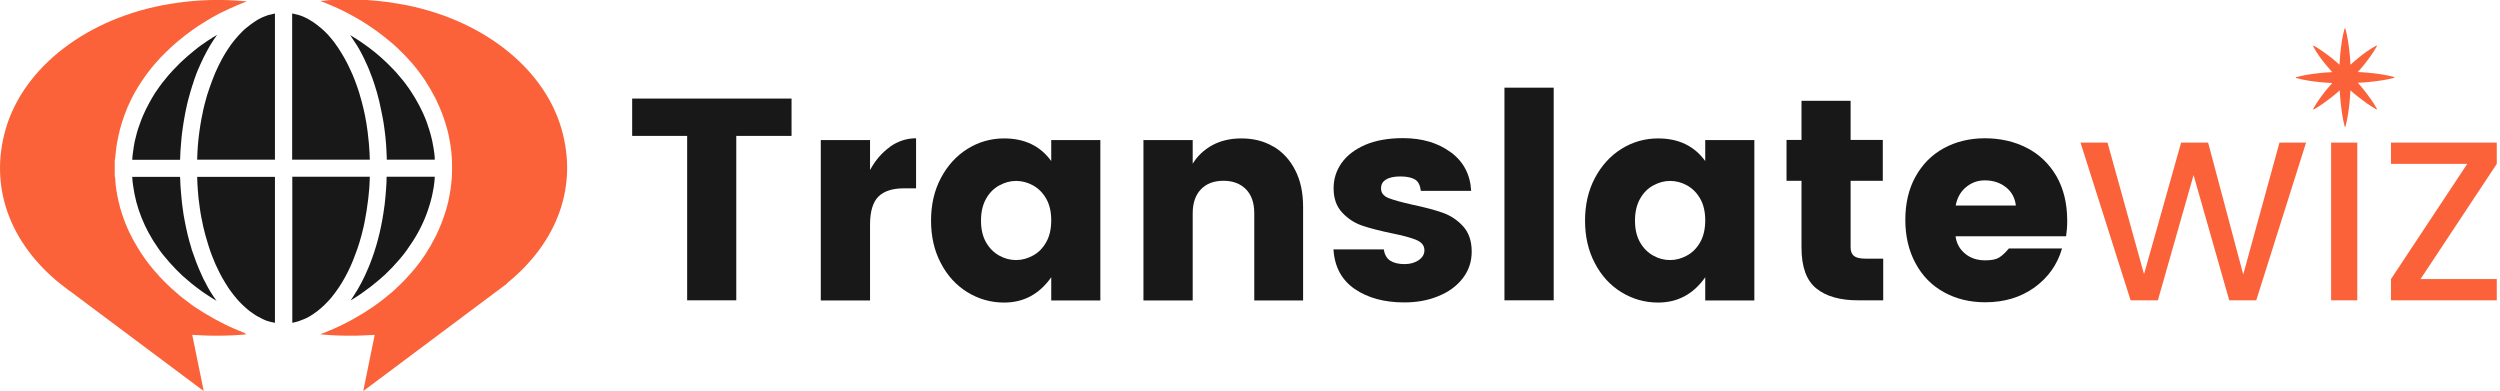
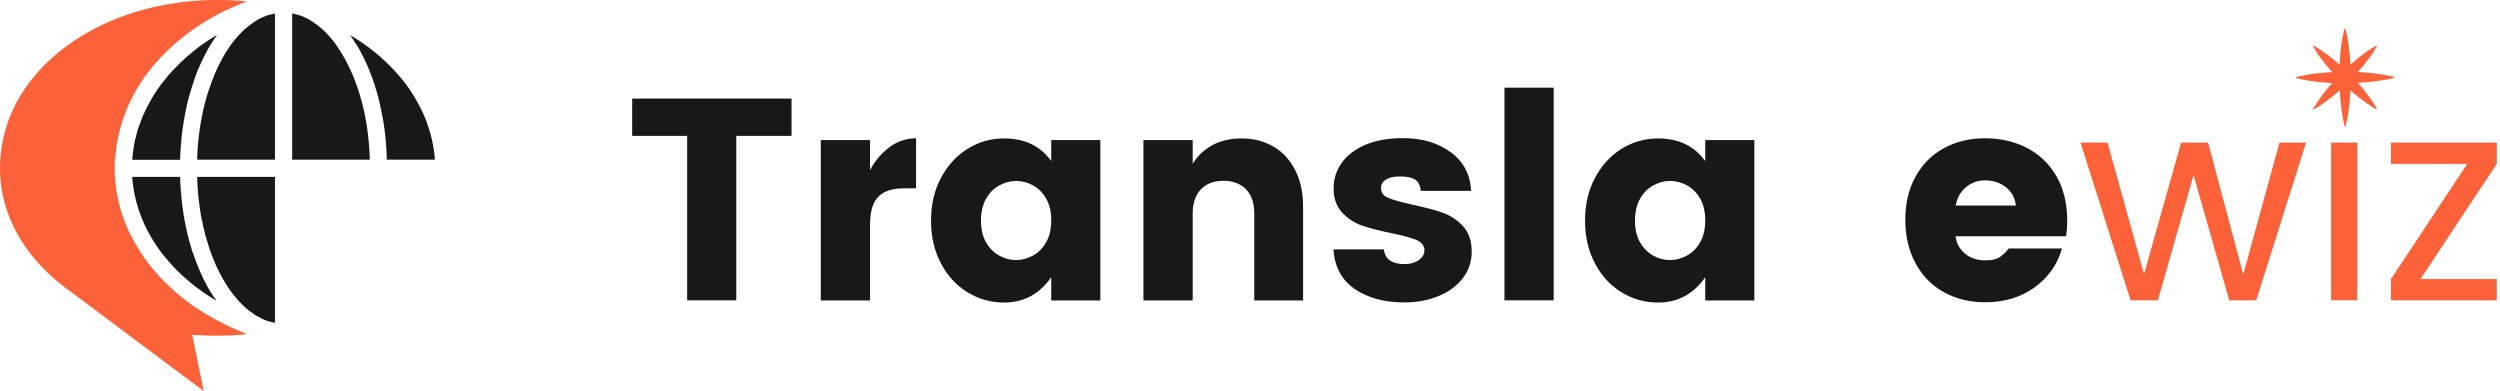
<svg xmlns="http://www.w3.org/2000/svg" width="716" height="112" viewBox="0 0 716 112" fill="none">
  <g clip-path="url(#clip0_402_141)">
    <path d="M226.698 28.23V38.922H210.868V86.012H196.802V38.922H181.053V28.23H226.698Z" fill="#181818" />
    <path d="M254.869 42.045C257.114 40.443 259.638 39.602 262.363 39.602V53.938H258.917C255.671 53.938 253.226 54.699 251.623 56.26C250.021 57.822 249.179 60.505 249.179 64.309V86.052H235.073V40.123H249.179V48.692C250.702 45.889 252.625 43.687 254.869 42.085V42.045Z" fill="#181818" />
    <path d="M301.075 46.13V40.123H315.14V86.052H301.075V79.405C297.668 84.25 293.18 86.653 287.57 86.653C283.763 86.653 280.276 85.652 277.07 83.69C273.864 81.728 271.3 78.925 269.456 75.361C267.573 71.797 266.651 67.753 266.651 63.188C266.651 58.623 267.573 54.579 269.456 51.015C271.34 47.451 273.864 44.648 277.07 42.646C280.276 40.644 283.803 39.643 287.57 39.643C293.461 39.643 297.949 41.805 301.075 46.13ZM286.207 53.097C284.644 53.938 283.362 55.219 282.4 56.941C281.438 58.663 280.957 60.745 280.957 63.188C280.957 65.63 281.438 67.713 282.4 69.394C283.362 71.076 284.604 72.318 286.167 73.198C287.73 74.079 289.333 74.48 291.016 74.48C292.699 74.48 294.262 74.039 295.825 73.198C297.388 72.358 298.67 71.076 299.632 69.354C300.594 67.673 301.075 65.55 301.075 63.108C301.075 60.665 300.594 58.583 299.632 56.901C298.67 55.219 297.428 53.978 295.865 53.097C294.342 52.256 292.699 51.816 291.016 51.816C289.333 51.816 287.77 52.256 286.207 53.097Z" fill="#181818" />
    <path d="M364.712 41.965C367.357 43.527 369.48 45.809 370.963 48.772C372.486 51.736 373.207 55.219 373.207 59.224V86.052H359.222V61.106C359.222 58.142 358.46 55.86 356.857 54.218C355.294 52.617 353.13 51.776 350.405 51.776C347.68 51.776 345.516 52.576 343.953 54.218C342.391 55.82 341.589 58.142 341.589 61.106V86.052H327.483V40.123H341.589V46.89C342.952 44.648 344.835 42.886 347.24 41.565C349.644 40.283 352.369 39.643 355.535 39.643C358.981 39.643 362.067 40.403 364.712 42.005V41.965Z" fill="#181818" />
    <path d="M415.565 43.647C419.172 46.33 421.095 50.014 421.336 54.659H406.909C406.749 53.057 406.188 51.976 405.266 51.415C404.345 50.855 402.942 50.534 401.059 50.534C399.295 50.534 397.933 50.815 396.971 51.415C396.009 51.976 395.528 52.817 395.528 53.938C395.528 55.219 396.21 56.1 397.612 56.701C399.015 57.261 401.299 57.902 404.505 58.623C407.951 59.344 410.837 60.105 413.121 60.905C415.405 61.706 417.369 62.988 419.012 64.79C420.655 66.591 421.496 68.994 421.496 72.077C421.496 74.92 420.655 77.443 418.972 79.645C417.288 81.848 415.004 83.57 412.039 84.771C409.113 86.012 405.827 86.613 402.181 86.613C396.45 86.613 391.761 85.332 387.995 82.769C384.268 80.206 382.224 76.442 381.903 71.437H396.33C396.53 72.918 397.171 73.999 398.133 74.64C399.135 75.281 400.498 75.641 402.261 75.641C403.904 75.641 405.266 75.241 406.348 74.48C407.43 73.719 407.951 72.798 407.951 71.677C407.951 70.356 407.19 69.394 405.707 68.754C404.224 68.113 401.9 67.472 398.694 66.832C395.248 66.111 392.403 65.39 390.159 64.629C387.914 63.868 386.031 62.627 384.388 60.865C382.745 59.103 381.943 56.821 381.943 53.898C381.943 51.255 382.705 48.852 384.228 46.69C385.75 44.528 387.995 42.806 391 41.485C394.006 40.203 397.612 39.562 401.82 39.562C407.31 39.562 411.879 40.924 415.485 43.607L415.565 43.647Z" fill="#181818" />
    <path d="M444.98 25.107V86.012H430.874V25.107H444.98Z" fill="#181818" />
    <path d="M488.379 46.13V40.123H502.445V86.052H488.379V79.405C484.973 84.25 480.485 86.653 474.875 86.653C471.068 86.653 467.581 85.652 464.375 83.69C461.169 81.728 458.605 78.925 456.761 75.361C454.878 71.797 453.956 67.753 453.956 63.188C453.956 58.623 454.878 54.579 456.761 51.015C458.645 47.451 461.169 44.648 464.375 42.646C467.581 40.644 471.108 39.643 474.875 39.643C480.765 39.643 485.254 41.805 488.379 46.13ZM473.512 53.097C471.949 53.938 470.667 55.219 469.705 56.941C468.743 58.663 468.262 60.745 468.262 63.188C468.262 65.63 468.743 67.713 469.705 69.394C470.667 71.076 471.909 72.318 473.472 73.198C475.035 74.079 476.638 74.48 478.321 74.48C480.004 74.48 481.567 74.039 483.13 73.198C484.693 72.358 485.975 71.076 486.937 69.354C487.899 67.673 488.379 65.55 488.379 63.108C488.379 60.665 487.899 58.583 486.937 56.901C485.975 55.219 484.733 53.978 483.17 53.097C481.647 52.256 480.004 51.816 478.321 51.816C476.638 51.816 475.075 52.256 473.512 53.097Z" fill="#181818" />
-     <path d="M539.353 74.079V86.012H532.18C527.011 86.012 523.003 84.891 520.198 82.608C517.353 80.326 515.95 76.442 515.95 70.876V51.775H511.662V40.083H515.95V28.871H530.016V40.083H539.233V51.775H530.016V70.876C530.016 71.957 530.337 72.798 531.018 73.319C531.659 73.839 532.781 74.079 534.304 74.079H539.313H539.353Z" fill="#181818" />
    <path d="M591.69 67.673H560.072C560.352 69.715 561.234 71.357 562.797 72.638C564.319 73.919 566.243 74.56 568.567 74.56C570.33 74.56 571.653 74.32 572.534 73.759C573.416 73.239 574.338 72.358 575.34 71.156H590.568C589.245 75.761 586.6 79.485 582.673 82.328C578.706 85.171 574.017 86.573 568.567 86.573C564.159 86.573 560.232 85.612 556.745 83.69C553.259 81.768 550.534 79.005 548.61 75.401C546.647 71.797 545.685 67.633 545.685 62.948C545.685 58.263 546.647 54.098 548.61 50.574C550.574 47.05 553.259 44.328 556.705 42.446C560.152 40.564 564.079 39.602 568.487 39.602C572.895 39.602 576.943 40.523 580.509 42.365C584.076 44.208 586.881 46.89 588.965 50.454C591.009 54.018 592.05 58.263 592.05 63.228C592.05 64.83 591.93 66.311 591.73 67.673H591.69ZM577.343 58.863C577.103 56.741 576.181 54.979 574.538 53.658C572.895 52.336 570.851 51.656 568.447 51.656C566.363 51.656 564.56 52.336 562.997 53.658C561.434 54.979 560.512 56.741 560.112 58.863H577.343Z" fill="#181818" />
    <path d="M660.456 40.844L646.19 86.012H638.456L628.237 50.134L618.018 86.012H610.204L595.857 40.844H603.592L614.051 78.524L624.67 40.844H632.405L642.463 78.604L652.842 40.844H660.416H660.456Z" fill="#FB6239" />
    <path d="M675.123 40.844V86.012H667.63V40.844H675.123Z" fill="#FB6239" />
    <path d="M693.237 79.926H715.077V86.012H684.781V79.926L706.621 46.93H684.781V40.844H715.077V46.93L693.237 79.926Z" fill="#FB6239" />
    <path d="M685.623 22.264C685.623 22.264 685.703 22.224 685.703 22.184C685.703 22.104 685.703 22.024 685.623 22.024C683.298 21.423 680.934 21.103 678.61 20.862C677.488 20.742 676.406 20.702 675.284 20.622C675.885 19.941 676.486 19.261 677.047 18.58C678.369 16.898 679.652 15.176 680.734 13.254C680.734 13.214 680.734 13.174 680.734 13.134C680.734 13.054 680.614 13.054 680.533 13.094C678.57 14.135 676.847 15.416 675.204 16.778C674.522 17.338 673.841 17.939 673.16 18.54C673.12 17.419 673.04 16.337 672.919 15.216C672.679 12.894 672.358 10.531 671.717 8.209C671.717 8.169 671.677 8.129 671.637 8.129C671.557 8.129 671.477 8.129 671.477 8.209C670.835 10.531 670.515 12.894 670.274 15.216C670.154 16.337 670.114 17.419 670.034 18.54C669.353 17.939 668.712 17.338 667.99 16.778C666.307 15.457 664.584 14.175 662.66 13.094C662.62 13.094 662.58 13.094 662.54 13.094C662.46 13.094 662.46 13.214 662.5 13.294C663.542 15.256 664.824 16.978 666.187 18.62C666.748 19.301 667.349 19.981 667.95 20.662C666.828 20.702 665.746 20.782 664.624 20.902C662.3 21.143 659.935 21.463 657.611 22.104C657.571 22.104 657.531 22.144 657.531 22.184C657.531 22.264 657.531 22.344 657.611 22.344C659.935 22.985 662.3 23.305 664.624 23.545C665.746 23.665 666.868 23.705 667.95 23.785C667.349 24.466 666.748 25.147 666.187 25.828C664.865 27.509 663.582 29.231 662.5 31.153C662.5 31.193 662.5 31.233 662.5 31.273C662.5 31.354 662.62 31.354 662.7 31.314C664.624 30.232 666.347 28.951 668.03 27.63C668.752 27.069 669.433 26.468 670.114 25.868C670.154 26.989 670.234 28.11 670.355 29.231C670.595 31.554 670.916 33.916 671.517 36.239C671.517 36.279 671.557 36.319 671.597 36.319C671.677 36.319 671.757 36.319 671.757 36.239C672.358 33.916 672.679 31.554 672.919 29.231C673.04 28.11 673.08 26.989 673.16 25.868C673.841 26.468 674.522 27.069 675.244 27.63C676.927 28.951 678.65 30.232 680.573 31.314C680.614 31.314 680.654 31.314 680.694 31.314C680.774 31.314 680.774 31.193 680.734 31.113C679.652 29.191 678.369 27.469 677.047 25.788C676.486 25.067 675.885 24.386 675.284 23.705C676.406 23.665 677.528 23.585 678.65 23.465C680.974 23.225 683.339 22.904 685.663 22.304L685.623 22.264Z" fill="#FB6239" />
-     <path d="M70.129 95.542C70.129 95.542 70.49 95.663 70.65 95.743C67.885 96.023 65.12 96.143 62.315 96.143C60.792 96.143 59.429 96.143 58.227 96.063L55.061 95.903L58.347 112L20.197 83.49L19.556 83.049L17.312 81.327C2.645 69.514 -3.086 53.377 1.603 37.04C6.772 19.061 25.246 4.965 48.689 1.121C56.143 -0.12 63.477 -0.32 70.69 0.401C70.61 0.441 70.49 0.481 70.409 0.521C69.608 0.801 68.766 1.161 68.005 1.482C67.204 1.802 66.442 2.162 65.641 2.523C65.079 2.763 64.559 3.043 64.038 3.284C63.597 3.484 63.116 3.724 62.635 3.964C61.273 4.685 59.95 5.446 58.668 6.247C57.546 6.928 56.464 7.648 55.422 8.369C53.819 9.49 52.296 10.652 50.853 11.893C50.332 12.333 49.852 12.734 49.371 13.174C48.81 13.695 48.249 14.215 47.688 14.776L46.886 15.577C46.605 15.857 46.325 16.137 46.085 16.378C45.564 16.938 45.043 17.499 44.562 18.059C43.039 19.781 41.676 21.623 40.434 23.505C40.074 24.026 39.793 24.546 39.432 25.067C38.831 26.068 38.23 27.109 37.709 28.19C37.469 28.631 37.268 29.111 37.068 29.552C36.747 30.152 36.467 30.793 36.226 31.474C35.786 32.595 35.345 33.716 34.984 34.877C34.784 35.478 34.623 36.079 34.463 36.679C34.343 37.16 34.183 37.64 34.102 38.161C33.982 38.642 33.862 39.122 33.782 39.642C33.662 40.083 33.581 40.563 33.501 41.044C33.461 41.284 33.421 41.565 33.381 41.805C33.301 42.205 33.261 42.566 33.221 42.966C33.181 43.407 33.141 43.807 33.101 44.248C33.101 44.488 33.02 44.728 33.02 44.968C33.02 45.209 32.98 45.449 32.94 45.689H32.86V48.011V50.574H32.94C32.98 51.415 33.061 52.256 33.141 53.097C33.181 53.457 33.221 53.858 33.301 54.218C33.381 54.739 33.461 55.259 33.541 55.74C33.662 56.34 33.782 56.981 33.942 57.622C34.062 58.222 34.223 58.863 34.383 59.424C34.543 60.024 34.744 60.625 34.944 61.226C35.505 63.028 36.226 64.79 37.028 66.511C37.308 67.072 37.589 67.632 37.91 68.233C38.19 68.794 38.511 69.354 38.831 69.875C40.715 73.239 43.079 76.402 45.804 79.325C46.165 79.725 46.566 80.126 47.006 80.566C48.369 81.968 49.811 83.289 51.374 84.571C51.775 84.931 52.216 85.251 52.657 85.612C54.179 86.813 55.782 87.974 57.506 89.015C58.027 89.376 58.547 89.656 59.069 89.977C59.91 90.497 60.792 90.978 61.633 91.458C62.234 91.778 62.835 92.099 63.397 92.379C64.118 92.779 64.919 93.14 65.681 93.5C66.442 93.861 67.243 94.221 68.045 94.541C68.766 94.822 69.448 95.102 70.169 95.422L70.129 95.542Z" fill="#FB6239" />
-     <path d="M145.227 81.207L104.031 112L107.317 95.903L104.151 96.063C102.949 96.143 101.587 96.143 100.064 96.143C97.259 96.143 94.494 96.023 91.728 95.743C91.809 95.743 91.889 95.662 91.969 95.623C92.77 95.342 93.572 95.022 94.373 94.662C95.175 94.341 95.936 94.021 96.738 93.62C97.299 93.38 97.82 93.14 98.341 92.859C98.741 92.659 99.182 92.459 99.583 92.219C100.144 91.939 100.705 91.658 101.226 91.338C101.947 90.938 102.629 90.537 103.35 90.097C103.63 89.936 103.951 89.736 104.232 89.576C105.153 88.975 106.115 88.375 106.997 87.774C108.6 86.653 110.122 85.492 111.565 84.25C112.086 83.85 112.567 83.409 113.048 82.969C113.609 82.448 114.17 81.928 114.731 81.367C115.292 80.847 115.813 80.286 116.334 79.725C116.855 79.165 117.376 78.604 117.857 78.044C119.219 76.482 120.421 74.92 121.543 73.239C121.824 72.838 122.104 72.478 122.305 72.037C123.026 70.916 123.707 69.795 124.268 68.634C124.509 68.193 124.789 67.713 124.99 67.232C125.992 65.15 126.833 63.028 127.514 60.865C127.755 60.184 127.915 59.504 128.116 58.783C128.316 58.102 128.476 57.382 128.596 56.661C128.717 56.1 128.837 55.499 128.917 54.899C128.957 54.699 128.997 54.458 129.037 54.258C129.117 53.818 129.157 53.377 129.198 52.897C129.278 52.496 129.278 52.096 129.318 51.695C129.398 51.095 129.438 50.494 129.438 49.894C129.438 49.293 129.478 48.732 129.478 48.132V47.931C129.478 47.291 129.478 46.65 129.438 46.009C129.438 45.409 129.358 44.808 129.318 44.207C129.318 43.767 129.238 43.327 129.198 42.926C129.157 42.526 129.117 42.165 129.037 41.765C129.037 41.484 128.957 41.244 128.917 41.004C128.837 40.443 128.717 39.883 128.596 39.282C128.476 38.561 128.316 37.881 128.116 37.16C127.955 36.519 127.755 35.879 127.555 35.238C126.873 32.995 125.992 30.833 124.99 28.751C124.789 28.27 124.549 27.83 124.268 27.349C123.667 26.188 123.026 25.067 122.305 23.946C122.064 23.545 121.784 23.145 121.543 22.744C120.341 20.983 119.019 19.221 117.576 17.619C117.175 17.178 116.775 16.698 116.334 16.258C115.773 15.657 115.132 15.016 114.531 14.456C114.05 13.935 113.569 13.495 113.048 13.054C112.567 12.614 112.086 12.173 111.565 11.773C110.643 11.012 109.682 10.211 108.68 9.49C108.239 9.13 107.758 8.809 107.317 8.489C106.155 7.688 104.953 6.887 103.751 6.127C102.428 5.326 101.026 4.525 99.623 3.804C99.222 3.564 98.781 3.364 98.381 3.163C97.86 2.883 97.339 2.603 96.778 2.403C96.016 2.042 95.215 1.682 94.413 1.361C93.612 1.001 92.811 0.681 92.009 0.4C91.929 0.36 91.809 0.32 91.728 0.28C98.942 -0.48 106.275 -0.24 113.729 1.001C137.132 4.805 155.646 18.94 160.816 36.92C165.504 53.177 159.854 69.234 145.227 81.087V81.207Z" fill="#FB6239" />
+     <path d="M70.129 95.542C70.129 95.542 70.49 95.663 70.65 95.743C67.885 96.023 65.12 96.143 62.315 96.143C60.792 96.143 59.429 96.143 58.227 96.063L55.061 95.903L58.347 112L20.197 83.49L19.556 83.049L17.312 81.327C2.645 69.514 -3.086 53.377 1.603 37.04C6.772 19.061 25.246 4.965 48.689 1.121C56.143 -0.12 63.477 -0.32 70.69 0.401C70.61 0.441 70.49 0.481 70.409 0.521C69.608 0.801 68.766 1.161 68.005 1.482C67.204 1.802 66.442 2.162 65.641 2.523C65.079 2.763 64.559 3.043 64.038 3.284C63.597 3.484 63.116 3.724 62.635 3.964C61.273 4.685 59.95 5.446 58.668 6.247C57.546 6.928 56.464 7.648 55.422 8.369C53.819 9.49 52.296 10.652 50.853 11.893C50.332 12.333 49.852 12.734 49.371 13.174C48.81 13.695 48.249 14.215 47.688 14.776L46.886 15.577C46.605 15.857 46.325 16.137 46.085 16.378C45.564 16.938 45.043 17.499 44.562 18.059C43.039 19.781 41.676 21.623 40.434 23.505C40.074 24.026 39.793 24.546 39.432 25.067C38.831 26.068 38.23 27.109 37.709 28.19C37.469 28.631 37.268 29.111 37.068 29.552C36.747 30.152 36.467 30.793 36.226 31.474C35.786 32.595 35.345 33.716 34.984 34.877C34.784 35.478 34.623 36.079 34.463 36.679C34.343 37.16 34.183 37.64 34.102 38.161C33.982 38.642 33.862 39.122 33.782 39.642C33.662 40.083 33.581 40.563 33.501 41.044C33.461 41.284 33.421 41.565 33.381 41.805C33.301 42.205 33.261 42.566 33.221 42.966C33.101 44.488 33.02 44.728 33.02 44.968C33.02 45.209 32.98 45.449 32.94 45.689H32.86V48.011V50.574H32.94C32.98 51.415 33.061 52.256 33.141 53.097C33.181 53.457 33.221 53.858 33.301 54.218C33.381 54.739 33.461 55.259 33.541 55.74C33.662 56.34 33.782 56.981 33.942 57.622C34.062 58.222 34.223 58.863 34.383 59.424C34.543 60.024 34.744 60.625 34.944 61.226C35.505 63.028 36.226 64.79 37.028 66.511C37.308 67.072 37.589 67.632 37.91 68.233C38.19 68.794 38.511 69.354 38.831 69.875C40.715 73.239 43.079 76.402 45.804 79.325C46.165 79.725 46.566 80.126 47.006 80.566C48.369 81.968 49.811 83.289 51.374 84.571C51.775 84.931 52.216 85.251 52.657 85.612C54.179 86.813 55.782 87.974 57.506 89.015C58.027 89.376 58.547 89.656 59.069 89.977C59.91 90.497 60.792 90.978 61.633 91.458C62.234 91.778 62.835 92.099 63.397 92.379C64.118 92.779 64.919 93.14 65.681 93.5C66.442 93.861 67.243 94.221 68.045 94.541C68.766 94.822 69.448 95.102 70.169 95.422L70.129 95.542Z" fill="#FB6239" />
    <path d="M124.51 45.729H110.764C110.764 45.489 110.764 45.288 110.764 45.048C110.764 44.408 110.724 43.767 110.684 43.166C110.564 40.403 110.243 37.68 109.842 35.078C109.762 34.477 109.642 33.876 109.522 33.316C109.402 32.675 109.281 31.994 109.121 31.354C108.841 29.832 108.48 28.39 108.079 26.949C107.959 26.508 107.839 26.028 107.679 25.587C107.558 25.187 107.438 24.787 107.318 24.386C106.917 23.145 106.516 21.944 106.035 20.822C105.955 20.582 105.875 20.382 105.795 20.182C105.515 19.461 105.194 18.74 104.873 18.059C104.433 17.058 103.952 16.097 103.471 15.176C103.07 14.456 102.709 13.735 102.269 13.054C102.148 12.854 102.028 12.654 101.868 12.453C101.507 11.893 101.146 11.332 100.786 10.812C100.626 10.531 100.465 10.251 100.305 10.051C100.986 10.451 101.667 10.892 102.349 11.332C102.87 11.652 103.31 11.973 103.791 12.293C104.433 12.734 105.034 13.174 105.635 13.615C106.356 14.135 106.997 14.696 107.679 15.216C107.879 15.377 108.079 15.537 108.24 15.697C108.881 16.257 109.522 16.778 110.123 17.379C110.243 17.499 110.404 17.619 110.524 17.739C111.125 18.34 111.766 18.94 112.327 19.541C112.407 19.621 112.447 19.661 112.527 19.741C113.129 20.342 113.69 20.983 114.211 21.623C114.411 21.823 114.571 22.024 114.731 22.224C115.252 22.825 115.733 23.425 116.174 24.026C116.294 24.226 116.455 24.386 116.575 24.586C117.096 25.227 117.537 25.948 117.977 26.628C118.579 27.549 119.1 28.43 119.621 29.392C119.941 29.952 120.262 30.553 120.542 31.153C120.823 31.674 121.063 32.234 121.304 32.755C121.664 33.556 121.985 34.317 122.265 35.118C122.426 35.558 122.586 36.039 122.706 36.479C122.786 36.679 122.826 36.84 122.907 37.04C123.227 38.081 123.508 39.122 123.748 40.163C123.868 40.884 124.029 41.565 124.149 42.285C124.229 42.806 124.309 43.326 124.389 43.887C124.429 44.288 124.469 44.688 124.51 45.088C124.51 45.208 124.51 45.329 124.51 45.449C124.51 45.569 124.51 45.689 124.51 45.809V45.729Z" fill="#181818" />
    <path d="M78.745 3.844V45.729H56.464C56.464 45.048 56.504 44.368 56.544 43.687C56.665 40.964 56.985 38.321 57.386 35.798C57.586 34.517 57.827 33.276 58.107 32.034V31.954C58.388 30.713 58.668 29.472 59.029 28.27C59.189 27.71 59.31 27.189 59.51 26.669C59.67 26.148 59.831 25.628 60.031 25.107C60.231 24.546 60.432 23.986 60.632 23.425C60.832 22.865 61.073 22.304 61.273 21.784C61.474 21.223 61.714 20.702 61.955 20.182C62.395 19.141 62.916 18.14 63.437 17.178C63.437 17.178 63.437 17.178 63.437 17.139C63.638 16.738 63.838 16.378 64.078 16.017C64.399 15.457 64.72 14.896 65.08 14.376C65.761 13.294 66.483 12.293 67.284 11.332C67.645 10.892 68.006 10.491 68.366 10.091C68.727 9.731 69.088 9.37 69.408 9.01C69.809 8.609 70.17 8.249 70.61 7.929C70.65 7.889 70.691 7.849 70.771 7.808C71.051 7.568 71.332 7.368 71.572 7.168C71.773 7.048 71.933 6.888 72.133 6.767C72.334 6.647 72.534 6.487 72.694 6.367C72.895 6.247 73.095 6.087 73.295 5.967C73.416 5.886 73.576 5.806 73.696 5.726C73.776 5.646 73.856 5.606 73.936 5.566C74.017 5.526 74.097 5.486 74.177 5.446C74.377 5.326 74.578 5.246 74.778 5.126C74.858 5.126 74.898 5.086 74.978 5.046C75.139 4.965 75.259 4.885 75.419 4.845C75.78 4.685 76.141 4.565 76.461 4.445C76.662 4.365 76.902 4.285 77.142 4.245C77.183 4.245 77.223 4.205 77.263 4.205C77.263 4.205 77.343 4.205 77.383 4.205C77.583 4.125 77.784 4.085 77.984 4.044C78.224 3.964 78.465 3.924 78.705 3.884L78.745 3.844Z" fill="#181818" />
    <path d="M62.154 10.011C61.473 10.972 60.792 11.973 60.151 13.054C59.87 13.575 59.55 14.095 59.269 14.616C58.628 15.817 57.987 17.058 57.426 18.34C57.225 18.74 57.065 19.181 56.865 19.621C56.825 19.741 56.744 19.901 56.664 20.061C56.344 20.862 56.023 21.663 55.742 22.504C55.582 22.945 55.422 23.425 55.302 23.906C55.222 24.066 55.181 24.266 55.101 24.426C54.901 24.987 54.741 25.547 54.58 26.148C54.46 26.588 54.34 27.029 54.22 27.429C54.099 27.87 53.979 28.31 53.859 28.751C53.659 29.472 53.498 30.273 53.338 30.993C53.098 32.074 52.897 33.196 52.697 34.357C52.697 34.437 52.697 34.477 52.657 34.597C52.456 35.718 52.296 36.92 52.136 38.121C52.056 38.922 51.935 39.763 51.895 40.603C51.735 42.285 51.615 44.007 51.575 45.769H37.87C37.95 44.888 37.99 44.007 38.15 43.126C38.19 42.686 38.27 42.245 38.35 41.805C38.471 40.924 38.671 40.043 38.911 39.202C39.112 38.321 39.352 37.48 39.633 36.639C40.154 35.078 40.715 33.596 41.436 32.074C41.677 31.474 41.997 30.913 42.318 30.312C42.478 29.952 42.678 29.592 42.879 29.231C43.079 28.831 43.32 28.43 43.56 28.03C43.801 27.63 44.041 27.229 44.281 26.829C44.522 26.468 44.802 26.068 45.043 25.708C45.564 24.947 46.085 24.226 46.646 23.505C46.686 23.465 46.726 23.425 46.726 23.425C47.247 22.784 47.768 22.144 48.289 21.503C48.409 21.383 48.529 21.223 48.65 21.103C49.211 20.462 49.812 19.821 50.413 19.221C51.054 18.5 51.775 17.859 52.497 17.178C53.218 16.538 53.939 15.857 54.741 15.216C55.422 14.616 56.143 14.095 56.865 13.495C57.386 13.094 57.907 12.734 58.468 12.373C58.989 11.973 59.55 11.613 60.071 11.292C60.712 10.852 61.433 10.411 62.114 10.011H62.154Z" fill="#181818" />
    <path d="M62.114 86.212C61.233 85.692 60.391 85.171 59.55 84.611C58.668 84.05 57.867 83.49 57.065 82.889C55.462 81.728 53.979 80.486 52.577 79.245C52.497 79.165 52.376 79.045 52.296 79.005C51.655 78.404 51.014 77.763 50.413 77.163C49.09 75.801 47.888 74.44 46.726 72.998C46.686 72.958 46.646 72.878 46.566 72.798C46.045 72.157 45.604 71.517 45.163 70.876C41.396 65.47 38.952 59.464 38.11 53.097C37.99 52.296 37.91 51.495 37.87 50.654H51.575C51.615 52.416 51.735 54.138 51.895 55.82C51.976 56.661 52.056 57.462 52.136 58.263C52.216 58.863 52.296 59.504 52.376 60.064C52.497 61.066 52.657 62.026 52.857 63.028C53.378 65.831 54.019 68.553 54.821 71.116C54.901 71.517 55.021 71.877 55.181 72.237C55.502 73.198 55.823 74.119 56.183 75.04C56.464 75.761 56.744 76.442 57.025 77.123C57.265 77.723 57.546 78.324 57.826 78.925C58.147 79.645 58.468 80.326 58.868 81.007C59.069 81.447 59.309 81.848 59.51 82.248C59.95 83.049 60.431 83.85 60.952 84.611C61.112 84.891 61.313 85.171 61.513 85.412C61.673 85.692 61.874 85.972 62.074 86.212H62.114Z" fill="#181818" />
    <path d="M78.745 50.654V92.459C78.505 92.419 78.264 92.379 78.024 92.299C77.824 92.299 77.623 92.219 77.423 92.139C77.383 92.139 77.343 92.139 77.303 92.139C77.263 92.139 77.223 92.139 77.183 92.099C76.942 92.059 76.742 91.979 76.501 91.898C76.141 91.778 75.78 91.658 75.419 91.458C75.299 91.418 75.139 91.338 75.019 91.258C74.938 91.258 74.898 91.218 74.858 91.178C74.498 91.017 74.177 90.817 73.856 90.657C73.456 90.457 73.095 90.217 72.694 89.936C71.933 89.416 71.171 88.895 70.49 88.255C70.25 88.054 69.969 87.814 69.729 87.574C69.328 87.173 68.887 86.773 68.487 86.332C68.086 85.892 67.685 85.452 67.324 84.971C67.124 84.771 66.964 84.571 66.803 84.33C66.323 83.73 65.882 83.129 65.441 82.488C65.16 82.048 64.84 81.567 64.559 81.087C64.279 80.606 63.958 80.126 63.678 79.605C63.117 78.604 62.596 77.563 62.075 76.442C61.834 75.961 61.634 75.521 61.434 75C61.153 74.32 60.873 73.599 60.592 72.918C60.311 72.157 60.031 71.397 59.791 70.596C59.55 69.875 59.35 69.194 59.149 68.473C58.909 67.713 58.709 66.912 58.508 66.111C58.268 65.23 58.067 64.309 57.907 63.388C57.827 63.028 57.747 62.667 57.667 62.307C57.506 61.426 57.346 60.505 57.226 59.584C57.105 58.663 56.985 57.742 56.865 56.821C56.865 56.541 56.825 56.26 56.785 55.98C56.705 54.899 56.585 53.778 56.544 52.697C56.504 52.016 56.464 51.335 56.464 50.654H78.745Z" fill="#181818" />
-     <path d="M124.51 50.654C124.51 50.654 124.51 50.855 124.51 50.935C124.47 51.375 124.43 51.816 124.389 52.256C124.309 53.177 124.149 54.098 123.949 55.019C123.868 55.419 123.828 55.78 123.708 56.14C123.708 56.22 123.708 56.34 123.668 56.38C123.428 57.301 123.227 58.182 122.907 59.103C121.825 62.667 120.182 66.111 118.058 69.354C117.537 70.155 116.976 70.956 116.415 71.757C115.854 72.518 115.293 73.278 114.651 73.999C114.571 74.079 114.531 74.159 114.451 74.24C113.89 74.88 113.329 75.521 112.728 76.162C112.608 76.282 112.488 76.442 112.327 76.602C111.726 77.203 111.125 77.803 110.524 78.404C110.444 78.484 110.404 78.524 110.324 78.604C109.722 79.165 109.081 79.725 108.4 80.286C106.997 81.487 105.515 82.649 103.952 83.73C103.431 84.13 102.87 84.491 102.309 84.851C101.708 85.251 101.066 85.652 100.425 86.052C100.706 85.652 100.946 85.291 101.187 84.891C102.79 82.488 104.232 79.766 105.475 76.762C105.635 76.362 105.835 75.921 105.996 75.481C107.719 71.116 109.001 66.311 109.803 61.105C109.883 60.545 109.963 59.984 110.043 59.424C110.123 58.903 110.203 58.383 110.243 57.822C110.324 57.181 110.404 56.461 110.444 55.78C110.524 55.059 110.564 54.378 110.604 53.657C110.684 52.656 110.724 51.655 110.724 50.614H124.47L124.51 50.654Z" fill="#181818" />
    <path d="M105.915 45.729H83.674V3.884H83.754C83.954 3.884 84.154 3.964 84.355 4.004C84.555 4.044 84.756 4.125 84.956 4.165C84.996 4.165 85.036 4.165 85.076 4.165C85.196 4.165 85.357 4.245 85.477 4.285C85.918 4.405 86.359 4.565 86.759 4.725C86.96 4.805 87.16 4.885 87.36 5.005C87.761 5.166 88.122 5.366 88.522 5.606C88.923 5.846 89.284 6.047 89.685 6.327C90.446 6.847 91.207 7.408 91.889 8.009C92.249 8.329 92.61 8.649 92.971 8.97C93.692 9.65 94.373 10.411 95.014 11.212C95.375 11.613 95.656 12.013 95.976 12.454C96.297 12.894 96.617 13.334 96.898 13.775C97.178 14.215 97.499 14.696 97.78 15.176C98.06 15.657 98.381 16.137 98.661 16.658C99.222 17.659 99.743 18.7 100.264 19.821C100.545 20.382 100.785 20.943 101.026 21.503C101.466 22.544 101.867 23.625 102.268 24.747C102.388 25.147 102.548 25.547 102.669 25.948C102.869 26.549 103.069 27.189 103.23 27.83C103.35 28.23 103.47 28.631 103.59 29.071C103.751 29.672 103.871 30.273 104.031 30.833C104.272 31.794 104.472 32.795 104.672 33.796C104.672 33.796 104.672 33.836 104.672 33.876C104.873 34.837 105.033 35.798 105.153 36.8C105.233 37.4 105.354 38.041 105.394 38.682C105.594 40.283 105.754 41.965 105.834 43.647C105.874 44.328 105.915 45.008 105.915 45.689V45.729Z" fill="#181818" />
-     <path d="M105.915 50.654C105.915 51.335 105.874 52.016 105.834 52.697C105.794 53.657 105.714 54.659 105.594 55.62C105.514 56.34 105.474 57.061 105.353 57.742C105.153 59.384 104.913 61.025 104.592 62.627C104.472 63.388 104.312 64.149 104.151 64.87C103.951 65.67 103.751 66.511 103.55 67.312C103.189 68.674 102.789 69.995 102.348 71.276C102.308 71.397 102.268 71.477 102.228 71.597C101.867 72.598 101.506 73.559 101.146 74.48C100.184 76.882 99.062 79.085 97.86 81.047C97.619 81.447 97.339 81.848 97.098 82.248C96.738 82.769 96.417 83.249 96.056 83.73C95.696 84.21 95.335 84.691 94.974 85.131C94.694 85.492 94.373 85.852 94.053 86.172C93.692 86.533 93.371 86.893 93.011 87.254C92.289 87.934 91.608 88.575 90.847 89.135C90.646 89.296 90.486 89.416 90.286 89.536C90.085 89.656 89.885 89.816 89.725 89.936C89.164 90.337 88.603 90.657 88.001 90.978C87.4 91.258 86.799 91.538 86.198 91.738C85.797 91.939 85.397 92.019 84.996 92.139C84.796 92.219 84.595 92.259 84.395 92.299C84.195 92.379 83.994 92.419 83.794 92.419H83.714V50.614H105.955L105.915 50.654Z" fill="#181818" />
  </g>
  <defs>
    <clipPath id="clip0_402_141">
      <rect width="715.077" height="112" fill="white" />
    </clipPath>
  </defs>
</svg>